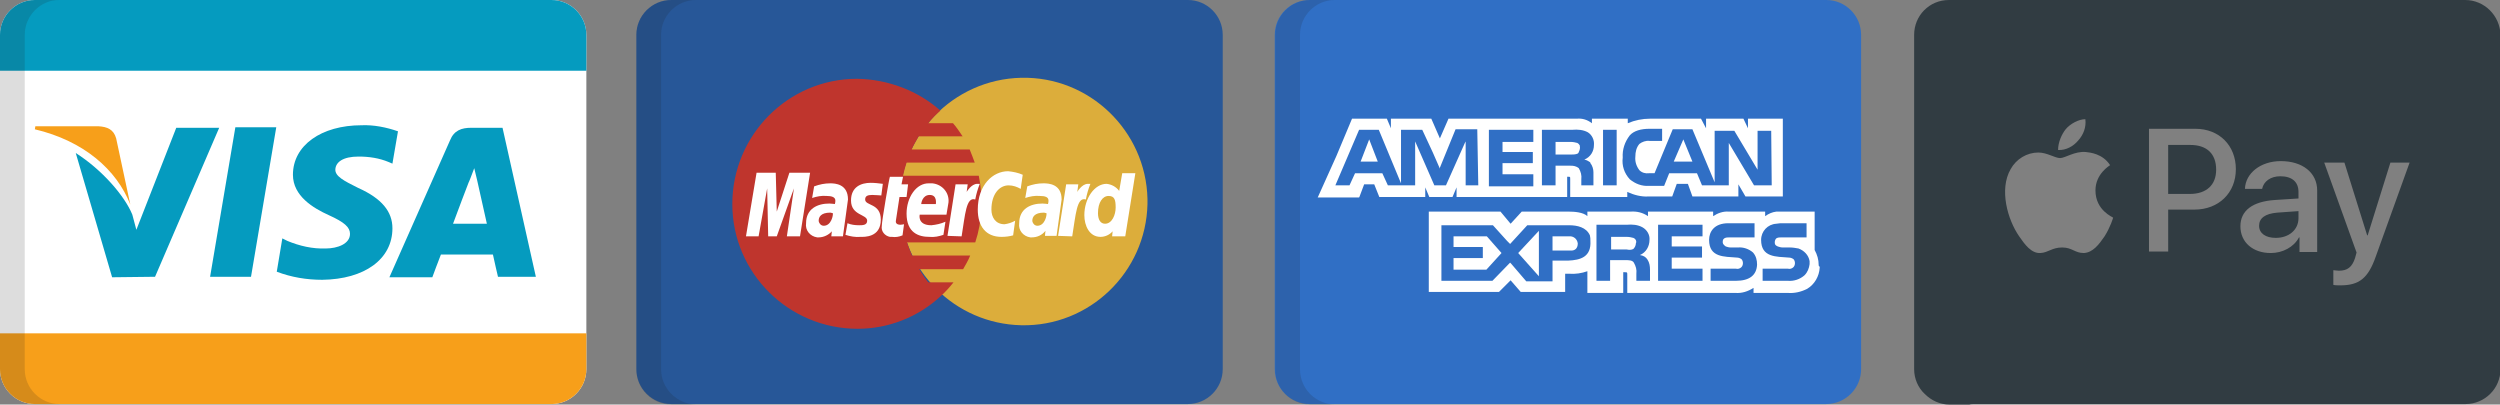
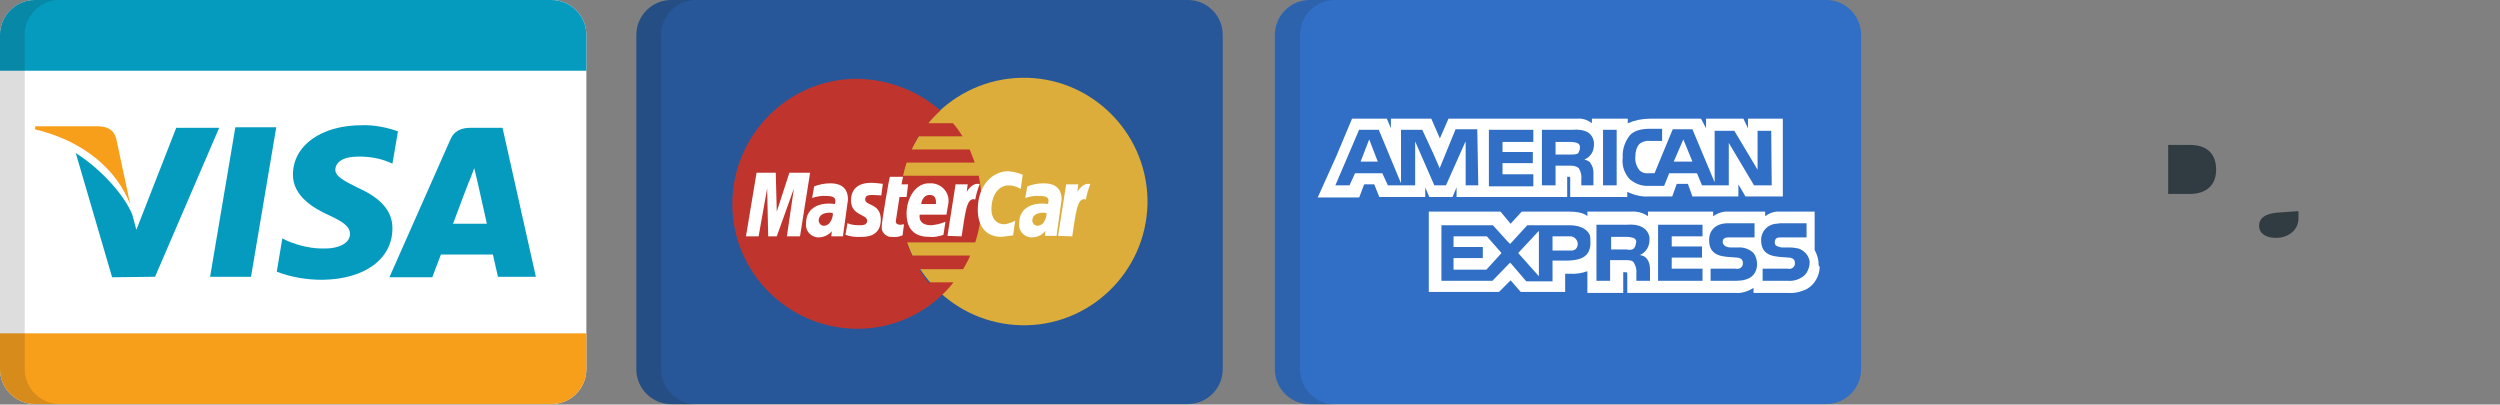
<svg xmlns="http://www.w3.org/2000/svg" xmlns:xlink="http://www.w3.org/1999/xlink" version="1.1" id="Layer_1" x="0px" y="0px" viewBox="0 0 495 80.1" style="enable-background:new 0 0 495 80.1;" xml:space="preserve">
  <rect x="0" y="0" width="495" height="80.1" fill="#808080" stroke="none" />
  <style type="text/css">
	.st0{fill:#FFFFFF;}
	.st1{fill:#F79F1A;}
	.st2{fill:#059BBF;}
	.st3{opacity:0.15;fill:#202121;enable-background:new    ;}
	.st4{fill:#275798;}
	.st5{clip-path:url(#SVGID_2_);}
	.st6{fill:#DCAD3B;}
	.st7{clip-path:url(#SVGID_4_);}
	.st8{fill:#BF352D;}
	.st9{clip-path:url(#SVGID_6_);}
	.st10{clip-path:url(#SVGID_8_);}
	.st11{clip-path:url(#SVGID_10_);}
	.st12{clip-path:url(#SVGID_12_);}
	.st13{clip-path:url(#SVGID_14_);}
	.st14{clip-path:url(#SVGID_16_);}
	.st15{clip-path:url(#SVGID_18_);}
	.st16{clip-path:url(#SVGID_20_);}
	.st17{clip-path:url(#SVGID_22_);}
	.st18{clip-path:url(#SVGID_24_);}
	.st19{fill:#306FC5;}
	.st20{fill:#313C42;enable-background:new    ;}
</style>
  <title>Asset 1</title>
  <g id="Layer_2_1_">
    <g id="Layer_2-2">
      <path class="st0" d="M116.1,73.1c0,3.8-3.1,6.9-6.9,6.9l0,0H6.9C3.1,80,0,76.9,0,73.1l0,0V6.9C0,3.1,3.1,0,6.9,0l0,0h102.3    c3.8,0,6.9,3.1,6.9,6.9l0,0C116.1,6.9,116.1,73.1,116.1,73.1z" />
      <path class="st1" d="M25.8,40.5L23,27.4c-0.5-1.8-1.8-2.3-3.5-2.4H7l-0.1,0.6C16.6,27.9,23.1,33.6,25.8,40.5z" />
      <polygon class="st2" points="54.7,25.2 46.6,25.2 41.6,54.8 49.7,54.8   " />
      <path class="st2" d="M30.7,54.8l12.7-29.5h-8.5L27,45.5l-0.8-3c-1.5-3.7-6-8.9-11.2-12.2l7.2,24.6L30.7,54.8z" />
      <path class="st2" d="M77.7,45.2c0-3.3-2.1-5.9-6.8-8c-2.8-1.4-4.6-2.3-4.5-3.7S67.9,31,71,31c2.1,0,4.1,0.3,6,1.1l0.7,0.3l1.1-6.4    c-2.3-0.8-4.8-1.3-7.2-1.2c-8,0-13.6,4-13.6,9.8c0,4.2,4,6.6,7.1,8s4.2,2.4,4.2,3.7c0,2-2.5,2.9-4.8,2.9c-2.6,0.1-5.2-0.5-7.6-1.5    l-1-0.5l-1.1,6.6c2.9,1.1,5.9,1.6,9,1.6C72.2,55.3,77.7,51.3,77.7,45.2z" />
      <path class="st2" d="M87.3,50.4h10.3c0.2,1,1,4.4,1,4.4h7.5l-6.6-29.5h-6.2c-1.9,0-3.4,0.5-4.2,2.5l-12,27.1h8.5    C85.6,54.8,87,51.2,87.3,50.4z M92.8,36.1c0,0.1,0.7-1.7,1.1-2.8l0.6,2.5l1.9,8.5h-6.7C90.3,42.6,92.8,36.1,92.8,36.1z" />
      <path class="st2" d="M109.2,0H6.9C3.1,0,0,3.1,0,6.9l0,0V14h116.1V6.9C116.1,3.1,113,0,109.2,0L109.2,0z" />
      <path class="st1" d="M109.2,80H6.9C3.1,80,0,76.9,0,73.1l0,0V66h116.1v7.1C116.1,76.9,113,80,109.2,80L109.2,80z" />
      <path class="st3" d="M4.9,73.1V6.9C4.9,3.1,8,0,11.7,0H6.9C3.1,0,0,3.1,0,6.9l0,0v66.3C0,76.9,3.1,80,6.9,80l0,0h4.9    C8,80,4.9,76.9,4.9,73.1L4.9,73.1z" />
      <path class="st4" d="M242.1,73.1c0,3.8-3.1,6.9-6.9,6.9H132.9c-3.8,0-6.9-3.1-6.9-6.9l0,0V6.9c0-3.8,3.1-6.9,6.9-6.9l0,0h102.3    c3.8,0,6.9,3.1,6.9,6.9L242.1,73.1L242.1,73.1z" />
      <path class="st3" d="M130.9,73.1V6.9c0-3.8,3.1-6.9,6.9-6.9h-4.9c-3.8,0-6.9,3.1-6.9,6.9l0,0v66.3c0,3.8,3.1,6.9,6.9,6.9l0,0h4.9    C134,80,130.9,76.9,130.9,73.1z" />
      <g>
        <g>
          <defs>
            <rect id="SVGID_1_" x="139.3" y="10.6" width="94.1" height="58.8" />
          </defs>
          <clipPath id="SVGID_2_">
            <use xlink:href="#SVGID_1_" style="overflow:visible;" />
          </clipPath>
          <g class="st5">
            <path class="st6" d="M227.2,40.4c-0.3,13.5-11.5,24.3-25,24c-13.1-0.3-23.7-10.8-24-24l0,0c-0.3-13.5,10.5-24.7,24-25       s24.7,10.5,25,24C227.2,39.7,227.2,40,227.2,40.4z" />
          </g>
        </g>
      </g>
      <g>
        <g>
          <defs>
            <rect id="SVGID_3_" x="139.3" y="10.6" width="94.1" height="58.8" />
          </defs>
          <clipPath id="SVGID_4_">
            <use xlink:href="#SVGID_3_" style="overflow:visible;" />
          </clipPath>
          <g class="st7">
            <path class="st8" d="M169.7,15.6C156,15.6,145,26.8,145,40.4c0,13.7,11.2,24.7,24.8,24.7l0,0c6.1,0,12-2.3,16.5-6.5l0,0       c0.9-0.8,1.7-1.7,2.5-2.7h-5c-0.7-0.8-1.2-1.7-1.8-2.6h8.7c0.5-0.9,1-1.7,1.4-2.7h-11.5c-0.4-0.9-0.7-1.7-1-2.6h13.5       c1.4-4.2,1.6-8.8,0.7-13.2h-15c0.2-0.9,0.4-1.7,0.7-2.6H193c-0.3-0.9-0.7-1.8-1-2.6h-11.5c0.4-0.9,0.9-1.7,1.4-2.6h8.7       c-0.6-0.9-1.2-1.8-1.9-2.6h-4.9c0.7-0.9,1.5-1.7,2.4-2.5C181.8,18,175.9,15.7,169.7,15.6L169.7,15.6L169.7,15.6z" />
          </g>
        </g>
      </g>
      <g>
        <g>
          <defs>
            <rect id="SVGID_5_" x="139.3" y="10.6" width="94.1" height="58.8" />
          </defs>
          <clipPath id="SVGID_6_">
            <use xlink:href="#SVGID_5_" style="overflow:visible;" />
          </clipPath>
          <g class="st9">
            <path class="st0" d="M178.7,46.6l0.3-2.2c-0.1,0-0.4,0.1-0.7,0.1c-0.9,0-1-0.5-0.9-0.9l0.7-4.6h1.4l0.3-2.5h-1.3l0.3-1.5h-2.6       c-0.1,0.1-1.6,8.7-1.6,9.7c-0.2,1.1,0.6,2,1.6,2.2c0.1,0,0.3,0,0.4,0C177.3,47,178,46.9,178.7,46.6L178.7,46.6z" />
          </g>
        </g>
      </g>
      <g>
        <g>
          <defs>
            <rect id="SVGID_7_" x="139.3" y="10.6" width="94.1" height="58.8" />
          </defs>
          <clipPath id="SVGID_8_">
            <use xlink:href="#SVGID_7_" style="overflow:visible;" />
          </clipPath>
          <g class="st10">
            <path class="st0" d="M184.1,38.6c1.5,0,1.2,1.7,1.2,1.8h-2.9C182.4,40.3,182.6,38.6,184.1,38.6z M179.5,42.3       c0,3.8,2.4,4.6,4.5,4.6c1,0.1,1.9-0.1,2.8-0.4l0.4-2.6c-0.9,0.4-1.8,0.6-2.8,0.7c-2.8,0-2.3-2.1-2.3-2.1h5.3       c0.1-0.8,0.3-1.6,0.4-2.4c0.2-1.9-1.2-3.6-3.2-3.8c-0.2,0-0.4,0-0.6,0C181.4,36.2,179.5,39.1,179.5,42.3L179.5,42.3z" />
          </g>
        </g>
      </g>
      <g>
        <g>
          <defs>
            <rect id="SVGID_9_" x="139.3" y="10.6" width="94.1" height="58.8" />
          </defs>
          <clipPath id="SVGID_10_">
            <use xlink:href="#SVGID_9_" style="overflow:visible;" />
          </clipPath>
          <g class="st11">
-             <path class="st0" d="M200.6,46.6l0.4-2.9c-0.7,0.4-1.4,0.6-2.1,0.7c-1.8,0-2.6-1.4-2.6-2.9c0-3.1,1.6-4.8,3.4-4.8       c0.9,0,1.7,0.3,2.4,0.7l0.4-2.8c-0.9-0.4-1.9-0.6-2.9-0.7c-3,0-6,2.7-6,7.6c0,3.3,1.6,5.4,4.7,5.4       C199.1,46.9,199.9,46.8,200.6,46.6z" />
+             <path class="st0" d="M200.6,46.6l0.4-2.9c-0.7,0.4-1.4,0.6-2.1,0.7c-1.8,0-2.6-1.4-2.6-2.9c0-3.1,1.6-4.8,3.4-4.8       c0.9,0,1.7,0.3,2.4,0.7l0.4-2.8c-0.9-0.4-1.9-0.6-2.9-0.7c-3,0-6,2.7-6,7.6c0,3.3,1.6,5.4,4.7,5.4       z" />
          </g>
        </g>
      </g>
      <g>
        <g>
          <defs>
            <rect id="SVGID_11_" x="139.3" y="10.6" width="94.1" height="58.8" />
          </defs>
          <clipPath id="SVGID_12_">
            <use xlink:href="#SVGID_11_" style="overflow:visible;" />
          </clipPath>
          <g class="st12">
            <path class="st0" d="M164.9,42.2c0.1,0.4-0.3,2.5-1.8,2.5c-0.5,0-0.9-0.4-1-0.9v-0.1c0-0.7,0.4-1.6,2.3-1.6       C164.6,42.1,164.7,42.2,164.9,42.2L164.9,42.2z M164.4,36.3c-1.1,0-2.1,0.2-3.2,0.6l-0.4,2.3c0.9-0.3,1.9-0.5,2.9-0.4       c0.9,0,1.7,0.2,1.7,0.9c0,0.2,0,0.4-0.1,0.7c0,0-0.7-0.1-1.1-0.1c-2.3,0-4.6,1-4.6,3.9c-0.2,1.4,0.8,2.6,2.2,2.8       c0.1,0,0.2,0,0.3,0c1,0,2-0.5,2.6-1.2l-0.1,1h2.3l1-7.3C167.9,36.4,165.3,36.3,164.4,36.3L164.4,36.3z" />
          </g>
        </g>
      </g>
      <g>
        <g>
          <defs>
            <rect id="SVGID_13_" x="139.3" y="10.6" width="94.1" height="58.8" />
          </defs>
          <clipPath id="SVGID_14_">
            <use xlink:href="#SVGID_13_" style="overflow:visible;" />
          </clipPath>
          <g class="st13">
            <path class="st0" d="M170.4,46.9c0.6,0,4,0.2,4-3.4c0-3.3-3.1-2.7-3.1-4c0-0.7,0.5-0.9,1.4-0.9c0.4,0,1.8,0.1,1.8,0.1l0.3-2.3       c-0.8-0.1-1.6-0.2-2.4-0.2c-1.9,0-3.9,0.8-3.9,3.5c0,3,3.2,2.7,3.2,4c0,0.9-0.9,0.9-1.6,0.9c-0.8,0-1.6-0.1-2.3-0.4l-0.4,2.3       C168.3,46.8,169.4,47,170.4,46.9L170.4,46.9z" />
          </g>
        </g>
      </g>
      <g>
        <g>
          <defs>
-             <rect id="SVGID_15_" x="139.3" y="10.6" width="94.1" height="58.8" />
-           </defs>
+             </defs>
          <clipPath id="SVGID_16_">
            <use xlink:href="#SVGID_15_" style="overflow:visible;" />
          </clipPath>
          <g class="st14">
            <path class="st0" d="M220.9,41.1c0,1.4-0.7,3.2-2.1,3.2c-0.9,0-1.4-0.8-1.4-2.1c0-2.1,0.9-3.4,2.1-3.4S220.9,39.6,220.9,41.1z        M222.2,34.3l-0.6,3.5c-0.6-0.8-1.5-1.3-2.5-1.4c-2.4,0-4.4,2.9-4.4,6.2c0,2.1,1,4.3,3.2,4.3c0.9,0,1.8-0.4,2.4-1.1l-0.1,1h2.6       l2-12.5H222.2z" />
          </g>
        </g>
      </g>
      <g>
        <g>
          <defs>
            <rect id="SVGID_17_" x="139.3" y="10.6" width="94.1" height="58.8" />
          </defs>
          <clipPath id="SVGID_18_">
            <use xlink:href="#SVGID_17_" style="overflow:visible;" />
          </clipPath>
          <g class="st15">
            <polygon class="st0" points="150.2,46.8 151.9,37.3 152.1,46.8 153.8,46.8 157.2,37.3 155.8,46.8 158.4,46.8 160.4,34.2        156.3,34.2 153.8,41.9 153.6,34.2 149.8,34.2 147.7,46.8      " />
          </g>
        </g>
      </g>
      <g>
        <g>
          <defs>
            <rect id="SVGID_19_" x="139.3" y="10.6" width="94.1" height="58.8" />
          </defs>
          <clipPath id="SVGID_20_">
            <use xlink:href="#SVGID_19_" style="overflow:visible;" />
          </clipPath>
          <g class="st16">
            <path class="st0" d="M190.4,46.8c0.7-4.3,0.9-7.9,2.7-7.3c0.2-1.1,0.5-2.1,0.9-3.1h-0.5c-1.2,0-2.1,1.6-2.1,1.6l0.2-1.5h-2.4       l-1.6,10.2L190.4,46.8L190.4,46.8z" />
          </g>
        </g>
      </g>
      <g>
        <g>
          <defs>
            <rect id="SVGID_21_" x="139.3" y="10.6" width="94.1" height="58.8" />
          </defs>
          <clipPath id="SVGID_22_">
            <use xlink:href="#SVGID_21_" style="overflow:visible;" />
          </clipPath>
          <g class="st17">
            <path class="st0" d="M207.2,42.2c0.1,0.4-0.3,2.5-1.8,2.5c-0.5,0-0.9-0.4-1-0.9v-0.1c0-0.7,0.4-1.6,2.3-1.6       C206.9,42.1,207,42.2,207.2,42.2L207.2,42.2z M206.6,36.3c-1.1,0-2.1,0.2-3.2,0.6l-0.4,2.3c0.9-0.3,1.9-0.5,2.9-0.4       c1,0,1.7,0.2,1.7,0.9c0,0.2,0,0.4-0.1,0.7c0,0-0.7-0.1-1.1-0.1c-2.3,0-4.6,1-4.6,3.9c-0.2,1.4,0.8,2.6,2.2,2.8       c0.1,0,0.2,0,0.3,0c1,0,2-0.4,2.7-1.3l-0.1,1h2.3l1-7.2C210.2,36.4,207.6,36.3,206.6,36.3L206.6,36.3z" />
          </g>
        </g>
      </g>
      <g>
        <g>
          <defs>
            <rect id="SVGID_23_" x="139.3" y="10.6" width="94.1" height="58.8" />
          </defs>
          <clipPath id="SVGID_24_">
            <use xlink:href="#SVGID_23_" style="overflow:visible;" />
          </clipPath>
          <g class="st18">
            <path class="st0" d="M212.3,46.8c0.7-4.3,0.9-7.9,2.7-7.3c0.2-1.1,0.5-2.1,0.9-3.1h-0.5c-1.2,0-2.1,1.6-2.1,1.6l0.2-1.5h-2.4       l-1.6,10.2L212.3,46.8z" />
          </g>
        </g>
      </g>
      <path class="st19" d="M368.5,73.1c0,3.8-3.1,6.9-6.9,6.9H259.3c-3.8,0-6.9-3.1-6.9-6.9l0,0V6.9c0-3.8,3.1-6.9,6.9-6.9l0,0h102.3    c3.8,0,6.9,3.1,6.9,6.9L368.5,73.1L368.5,73.1z" />
      <path class="st3" d="M257.4,73.1V6.9c0-3.8,3.1-6.9,6.9-6.9h-4.9c-3.8,0-6.9,3.1-6.9,6.9l0,0v66.3c0,3.8,3.1,6.9,6.9,6.9h4.9    C260.4,80,257.4,76.9,257.4,73.1z" />
      <polygon class="st0" points="269.4,32 272.8,32 271.1,27.6   " />
      <polygon class="st0" points="287.8,46.8 287.8,48.9 293.6,48.9 293.6,51.1 287.8,51.1 287.8,53.4 294.3,53.4 297.3,50.1     294.4,46.8   " />
      <polygon class="st0" points="333.3,27.6 331.4,32 335.1,32   " />
      <polygon class="st0" points="304.7,54.7 304.7,45.7 300.6,50.1   " />
      <path class="st0" d="M312.4,48.2c-0.1-0.9-0.9-1.5-1.7-1.4h-3.3v2.8h3.5C311.8,49.7,312.4,49.2,312.4,48.2z" />
      <path class="st0" d="M323.4,49.3c0.3-0.3,0.5-0.7,0.5-1.1c0.2-0.4,0-0.9-0.5-1.1c-0.4-0.1-0.8-0.2-1.3-0.2H319v2.5h3.1    C322.6,49.5,323,49.5,323.4,49.3z" />
      <path class="st0" d="M346.1,23.5v1.9l-0.9-1.9h-7.4v1.9l-1-1.9h-10.1c-1.5,0-3,0.3-4.4,0.9v-0.9h-7.1v0.9c-0.9-0.7-1.9-1-3-0.9    h-25.4l-1.7,3.9l-1.7-3.9h-8v1.9l-0.8-1.9h-6.9l-3.1,7.4l-3.6,8l-0.1,0.2h8.2l0.1-0.2l0.9-2.4h2l1,2.5h9.1v-1.9L283,39h4.6    l0.8-1.9V39h21.9v-4h0.3c0.3,0,0.3,0,0.3,0.5V39h11.3v-1c1.3,0.6,2.8,1,4.2,0.9h4.7l0.9-2.5h2.2l0.9,2.5h9.1v-2.4l1.4,2.4h7.4    V23.5H346.1z M292.7,36.7h-2.5V28l-0.2,0.4l0,0l-3.7,8.3H284l-3.8-8.7v8.7h-5.4l-1.1-2.4h-5.4l-1.1,2.4h-2.8l4.7-11h3.9l4.4,10.6    V25.7h4.2l0.1,0.2l0,0l2,4.3l1.4,3.2v-0.2l3.1-7.6h4.3L292.7,36.7L292.7,36.7z M303.6,28.1h-6.1v2h6v2.2h-6v2.2h6.1v2.4h-8.8V25.7    h8.8V28.1z M314.8,32.1L314.8,32.1c0.1,0.1,0.1,0.1,0.1,0.2c0.4,0.5,0.6,1.2,0.6,1.8v0.1l0,0v2.5h-2.4v-1.2    c0.1-0.8-0.1-1.5-0.5-2.2c-0.1-0.1-0.3-0.2-0.5-0.3c-0.5-0.2-0.9-0.2-1.4-0.2H308v3.9h-2.7v-11h6c1.1-0.1,2.2,0,3.1,0.5    c0.8,0.5,1.3,1.5,1.2,2.5c0,1.3-0.7,2.4-1.9,2.9C314.2,31.7,314.5,31.9,314.8,32.1z M320.1,36.7h-2.7v-11h2.7V36.7z M350.8,36.7    h-3.5l-5-8.4v8.4H337l-1-2.4h-5.5l-1,2.5h-3c-1.4,0.1-2.7-0.4-3.8-1.3c-1.1-1.2-1.6-2.7-1.4-4.3c-0.1-1.6,0.4-3.1,1.4-4.4    c0.8-0.9,2.2-1.3,3.9-1.3h2.5v2.4h-2.5c-0.7-0.1-1.5,0.2-2,0.6c-0.6,0.7-0.8,1.6-0.8,2.5c-0.1,1,0.2,1.9,0.8,2.7    c0.5,0.5,1.2,0.7,1.9,0.6h1.1l3.6-8.7h3.9l4.4,10.5V25.9h3.9l4.6,7.7v-7.7h2.7L350.8,36.7L350.8,36.7z" />
      <path class="st0" d="M312.5,30.3c0,0,0.1-0.1,0.1-0.2c0.2-0.4,0.3-0.8,0.2-1.2v-0.1l0,0l0,0c-0.1-0.2-0.3-0.4-0.5-0.5    c-0.4-0.1-0.8-0.2-1.3-0.2h-3v2.5h3.1c0.4,0,0.9,0,1.3-0.2L312.5,30.3L312.5,30.3L312.5,30.3z" />
      <path class="st0" d="M360.1,52.5c0-1.1-0.3-2.1-0.8-3v-7.1l0,0v-0.5h-7.6c-0.8,0.1-1.5,0.4-2.2,0.9v-0.9h-7.2    c-1.1-0.1-2.2,0.3-3.1,0.9v-0.9h-12.9v0.9c-1-0.7-2.2-1-3.5-0.9h-8.5v0.9c-0.8-0.8-2.7-0.9-3.6-0.9h-9.4l-2.2,2.4l-2-2.4h-14.2    v15.9h13.9l2.3-2.3l2,2.3h8.8v-3.6h0.8c1.2,0.1,2.5-0.1,3.6-0.5V58h7.1v-4.1h0.3c0.5,0,0.5,0,0.5,0.5V58h21.4    c1.3,0.1,2.5-0.3,3.6-1v1h6.8c1.3,0.1,2.6-0.2,3.8-0.8c1.5-0.9,2.4-2.5,2.5-4.2c0,0,0-0.1,0-0.2l0,0    C360.1,52.7,360.1,52.6,360.1,52.5z M310.5,51.6h-3.1v4.1h-5.2l-3-3.5l0,0L299,52l-3.5,3.6h-10.1v-11h10.2l2.8,3.1l0.6,0.6    l0.1-0.1l3.3-3.6h8.3c1.6,0,3.4,0.4,4.1,2c0.1,0.4,0.1,0.7,0.1,1.1C315.1,50.9,312.9,51.5,310.5,51.6z M326.2,51.4    c0.4,0.6,0.5,1.3,0.5,2v2.2H324v-1.4c0.1-0.8-0.1-1.5-0.5-2.2c-0.3-0.5-1-0.5-1.9-0.5h-2.8v4.1h-2.7V44.5h6c1.1-0.1,2.2,0,3.1,0.5    s1.5,1.5,1.4,2.5c0,1.3-0.7,2.5-1.9,3C325.4,50.6,325.9,50.9,326.2,51.4z M337.1,46.8H331v2h6V51h-6v2.2h6.1v2.4h-8.8V44.5h8.8    V46.8z M343.7,55.6h-5v-2.4h5c0.4,0.1,0.8,0,1.1-0.3c0.2-0.2,0.3-0.5,0.3-0.8s-0.1-0.6-0.3-0.8c-0.3-0.2-0.6-0.3-0.9-0.3    c-2.5-0.2-5.5,0-5.5-3.5c0-1.6,1-3.3,3.8-3.3h5.2V47h-4.9c-0.4,0-0.8,0-1.1,0.2c-0.3,0.2-0.3,0.5-0.3,0.8s0.3,0.6,0.6,0.8    c0.3,0.1,0.6,0.2,1,0.2h1.4c1.1-0.1,2.2,0.3,3,1c0.6,0.7,0.8,1.5,0.8,2.4C347.8,54.5,346.4,55.6,343.7,55.6L343.7,55.6z     M357.3,54.5c-0.9,0.8-2.1,1.2-3.3,1.1h-5v-2.4h5c0.4,0.1,0.8,0,1.1-0.3c0.2-0.2,0.3-0.5,0.3-0.8s-0.1-0.6-0.3-0.8    c-0.3-0.2-0.6-0.3-0.9-0.3c-2.5-0.2-5.5,0-5.5-3.5c0-1.7,1.3-3.1,3-3.2c0.3,0,0.5-0.1,0.8-0.1h5.2V47h-4.9c-0.4,0-0.8,0-1.1,0.2    c-0.2,0.2-0.3,0.5-0.3,0.8c0,0.5,0.2,0.6,0.6,0.8c0.3,0.1,0.6,0.2,1,0.2h1.4c0.6,0,1.1,0.1,1.7,0.2c1.1,0.4,2,1.3,2.2,2.5    c0,0.2,0,0.4,0,0.6C358.2,53.1,357.9,53.9,357.3,54.5L357.3,54.5z" />
    </g>
  </g>
  <g id="Layer_1_1_">
</g>
  <g>
    <path class="st20" d="M447.3,44.7c0,1.5,1.3,2.4,3.3,2.4c2.6,0,4.5-1.6,4.5-3.9v-1.4l-4.2,0.3C448.5,42.3,447.3,43.2,447.3,44.7z" />
    <path class="st20" d="M433.7,28.7h-4.4v9.7h4.3c3.3,0,5.2-1.8,5.2-4.8C438.8,30.4,436.9,28.7,433.7,28.7z" />
-     <path class="st20" d="M488.1,0h-97.3H386h-0.1C382,0,379,3.1,379,6.9v66.2c0,1.9,0.8,3.7,2.1,4.9c1.3,1.3,3,2.1,4.9,2.1h4.9   c-0.3,0-0.7,0-1-0.1h98.3c3.8,0,6.9-3.1,6.9-6.9V6.9C495,3.1,491.9,0,488.1,0z M409,25.6c0.9-1.1,2.6-2,3.9-2   c0.2,1.6-0.4,3.1-1.4,4.2c-0.9,1.1-2.4,2-4,1.9C407.5,28.2,408.2,26.6,409,25.6z M416.7,46.8c-1.1,1.6-2.3,3.2-4.1,3.3   c-1.8,0-2.3-1.1-4.3-1.1c-2,0-2.7,1-4.3,1.1c-1.8,0.1-3.1-1.7-4.2-3.3c-2.3-3.3-4-9.3-1.7-13.3c1.1-2,3.2-3.3,5.5-3.3   c1.7,0,3.3,1.1,4.3,1.1c1,0,2.9-1.4,5.1-1.2c0.8,0.1,3.3,0.3,4.8,2.6c-0.1,0.1-2.9,1.7-2.9,5c0,4,3.5,5.3,3.5,5.4   C418.4,43.1,417.9,44.9,416.7,46.8z M434.5,41.5h-5.2v8.3h-3.8V25.5h9.2c4.7,0,8,3.3,8,8S439.3,41.5,434.5,41.5z M458.8,37.7v12.2   h-3.5v-2.9h-0.1c-1,1.9-3.2,3.1-5.6,3.1c-3.5,0-6-2.1-6-5.3c0-3.1,2.4-4.9,6.8-5.2l4.7-0.3V38c0-2-1.3-3.1-3.6-3.1   c-1.9,0-3.3,1-3.6,2.5h-3.4c0.1-3.1,3.1-5.5,7.1-5.5C455.9,31.9,458.8,34.2,458.8,37.7L458.8,37.7z M470.4,50.8   c-1.5,4.3-3.3,5.7-7,5.7c-0.3,0-1.2,0-1.4-0.1v-2.9c0.2,0,0.8,0.1,1.1,0.1c1.7,0,2.6-0.7,3.2-2.5l0.3-1.1l-6.4-17.8h4l4.5,14.4h0.1   l4.5-14.4h3.8L470.4,50.8z" />
  </g>
</svg>